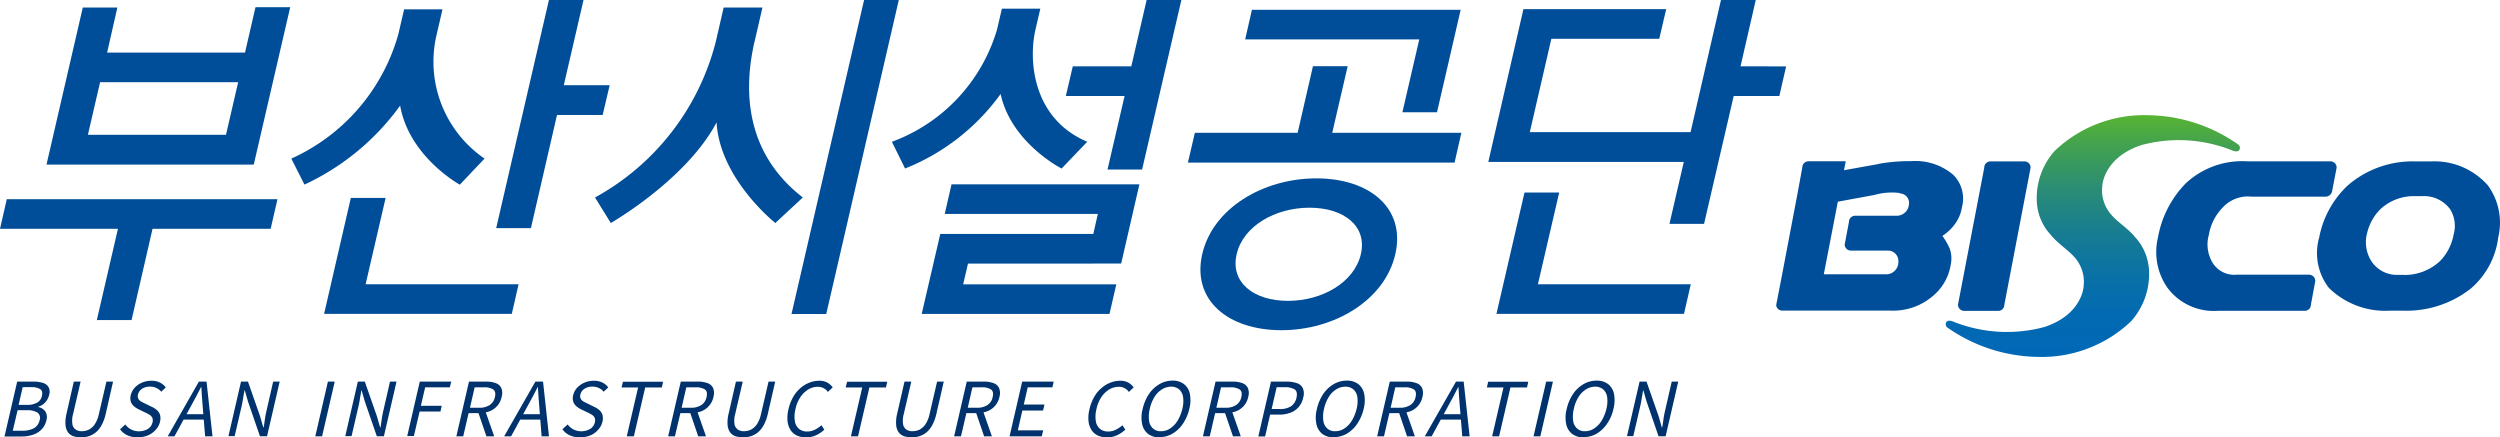
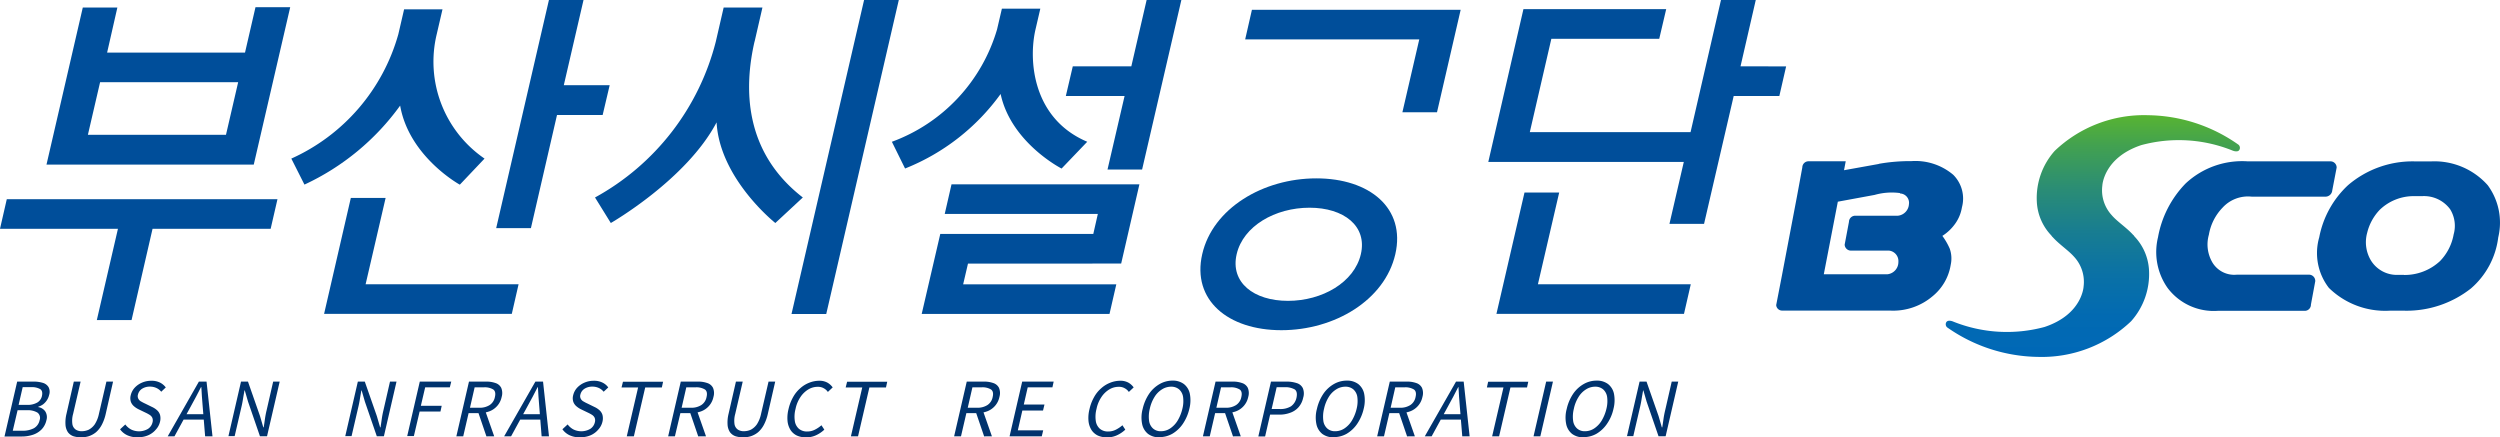
<svg xmlns="http://www.w3.org/2000/svg" xmlns:xlink="http://www.w3.org/1999/xlink" id="logo" width="174.042" height="30.457" viewBox="0 0 174.042 30.457">
  <defs>
    <linearGradient id="linear-gradient" x1="0.5" x2="0.501" y2="2" gradientUnits="objectBoundingBox">
      <stop offset="0" stop-color="#58b431" />
      <stop offset="0.12" stop-color="#43a24f" />
      <stop offset="0.3" stop-color="#2b8d74" />
      <stop offset="0.48" stop-color="#187d91" />
      <stop offset="0.66" stop-color="#0a71a6" />
      <stop offset="0.83" stop-color="#026ab2" />
      <stop offset="1" stop-color="#0068b7" />
    </linearGradient>
    <linearGradient id="linear-gradient-2" y1="-0.992" x2="0.5" y2="1.005" xlink:href="#linear-gradient" />
  </defs>
  <g id="그룹_496" data-name="그룹 496" transform="translate(123.648 8.015)">
    <path id="패스_1280" data-name="패스 1280" d="M151.377,8.28a9,9,0,0,0-6.465,2.487,4.929,4.929,0,0,0-1.243,3.534,3.642,3.642,0,0,0,1.066,2.409h5.725c-.493-.582-1.155-.977-1.579-1.471a2.568,2.568,0,0,1-.652-2.053s.079-1.945,2.714-2.823a10.006,10.006,0,0,1,6.366.385s.355.148.464-.059a.286.286,0,0,0-.109-.385,11.12,11.12,0,0,0-6.3-2.023" transform="translate(-125.52 -8.276)" fill="url(#linear-gradient)" />
    <path id="패스_1281" data-name="패스 1281" d="M144.612,16.789c.484.573,1.145.977,1.579,1.471a2.568,2.568,0,0,1,.652,2.053s-.079,1.945-2.724,2.823a10.038,10.038,0,0,1-6.375-.385s-.348-.148-.464.059a.286.286,0,0,0,.109.385,11.245,11.245,0,0,0,6.3,2.023,9,9,0,0,0,6.465-2.487,4.929,4.929,0,0,0,1.243-3.534,3.674,3.674,0,0,0-1.066-2.418H144.6Z" transform="translate(-125.437 -8.387)" fill="url(#linear-gradient-2)" />
    <path id="패스_1282" data-name="패스 1282" d="M169.554,21.932h-1.086a5.6,5.6,0,0,1-4.214-1.589,3.962,3.962,0,0,1-.671-3.523,6.669,6.669,0,0,1,2-3.622,6.9,6.9,0,0,1,4.747-1.658h1.007a4.96,4.96,0,0,1,3.977,1.658,4.4,4.4,0,0,1,.73,3.632,5.592,5.592,0,0,1-1.9,3.553,7.242,7.242,0,0,1-4.589,1.55h0Zm-.069-2.487a3.621,3.621,0,0,0,2.507-.968,3.557,3.557,0,0,0,.948-1.855,2.191,2.191,0,0,0-.247-1.757,2.262,2.262,0,0,0-1.945-.908h-.522a3.4,3.4,0,0,0-2.428.948,3.5,3.5,0,0,0-.879,1.609,2.465,2.465,0,0,0,.266,1.925,2.116,2.116,0,0,0,1.846,1h.473Z" transform="translate(-125.773 -8.317)" fill="#004e9a" />
-     <path id="패스_1283" data-name="패스 1283" d="M143.163,11.974h0a.424.424,0,0,0-.425-.435h-2.375a.43.43,0,0,0-.425.435h0l-1.829,9.537h0a.435.435,0,0,0,.414.435h2.4a.428.428,0,0,0,.414-.435h0l1.827-9.534Z" transform="translate(-125.448 -8.318)" fill="#004e9a" />
    <path id="패스_1284" data-name="패스 1284" d="M163.163,19.848a.435.435,0,0,0-.4-.425h-5.073a1.772,1.772,0,0,1-1.668-.819,2.478,2.478,0,0,1-.264-1.968,3.559,3.559,0,0,1,.948-1.875,2.394,2.394,0,0,1,2.033-.77h5.134a.474.474,0,0,0,.473-.435h0l.306-1.589h0a.43.43,0,0,0-.425-.435h-5.774a5.758,5.758,0,0,0-4.313,1.539,7.174,7.174,0,0,0-1.925,3.75,4.341,4.341,0,0,0,.671,3.529,4.016,4.016,0,0,0,3.481,1.589h6.08a.428.428,0,0,0,.414-.435h0l.306-1.648h0Z" transform="translate(-125.63 -8.315)" fill="#004e9a" />
    <path id="패스_1285" data-name="패스 1285" d="M132.426,11.716l-2.418.435.118-.622H127.54a.43.43,0,0,0-.435.425l-.375,2.033-1.044,5.488-.4,2.063a.412.412,0,0,0,.414.385h7.511a4.231,4.231,0,0,0,2.971-1.007,3.542,3.542,0,0,0,1.254-2.181,2.056,2.056,0,0,0-.069-1.125,4.646,4.646,0,0,0-.513-.888h0a3.206,3.206,0,0,0,.908-.87,2.7,2.7,0,0,0,.454-1.116,2.335,2.335,0,0,0-.609-2.27,4.071,4.071,0,0,0-2.911-.948,12.469,12.469,0,0,0-2.262.188Zm1.479,2.053a.652.652,0,0,1,.622.75.857.857,0,0,1-.77.8h-2.991a.435.435,0,0,0-.414.425h0l-.3,1.589a.435.435,0,0,0,.435.414h2.645a.735.735,0,0,1,.661.789.854.854,0,0,1-.77.859H128.6l.977-5.053,2.566-.473a4.366,4.366,0,0,1,1.757-.128Z" transform="translate(-125.281 -8.316)" fill="#004e9a" />
  </g>
  <g id="그룹_503" data-name="그룹 503">
    <g id="그룹_497" data-name="그룹 497" transform="translate(0 0.503)">
      <path id="패스_1286" data-name="패스 1286" d="M19.317,14.05H.473L0,16.113H8.211L6.741,22.465H9.159l1.461-6.352h8.222Z" transform="translate(0 -0.687)" fill="#004e9a" />
      <path id="패스_1287" data-name="패스 1287" d="M17.709,11.465,20.246.51H17.829L17.1,3.669h-9.6L8.214.53H5.807L3.28,11.465H17.719ZM16.623,5.731l-.848,3.661H6.162l.849-3.661h9.6Z" transform="translate(-0.043 -0.51)" fill="#004e9a" />
    </g>
    <g id="그룹_498" data-name="그룹 498" transform="translate(62.09)">
      <path id="패스_1288" data-name="패스 1288" d="M70.48,6.551c.73,3.4,4.244,5.191,4.244,5.191L76.51,9.877c-3.82-1.618-4.1-5.685-3.6-7.827L73.244.61H70.569l-.336,1.441A11.9,11.9,0,0,1,62.91,9.878l.918,1.861A15.069,15.069,0,0,0,70.48,6.551Z" transform="translate(-62.91 -0.008)" fill="#004e9a" />
      <path id="패스_1289" data-name="패스 1289" d="M78.082,11.8H80.49L83.223,0H80.805L79.739,4.619H75.664L75.18,6.682h4.09Z" transform="translate(-63.07)" fill="#004e9a" />
      <path id="패스_1290" data-name="패스 1290" d="M78.9,18.517,80.17,13H67.09l-.473,2.063H77.276l-.316,1.392H66.307l-1.293,5.569H78.088l.474-2.063H67.9l.336-1.441Z" transform="translate(-62.938 -0.169)" fill="#004e9a" />
    </g>
    <g id="그룹_499" data-name="그룹 499" transform="translate(103.611)">
      <path id="패스_1291" data-name="패스 1291" d="M109.923,13.58h-2.415l-1.954,8.448h13.057l.473-2.063H108.442Z" transform="translate(-104.988 -0.177)" fill="#004e9a" />
      <path id="패스_1292" data-name="패스 1292" d="M122.538,4.619,123.6,0h-2.422L119.06,9.2H107.869l1.5-6.5h7.511l.484-2.063h-9.939L104.98,11.271h13.611l-1,4.313H120l2.063-8.9h3.178l.473-2.063Z" transform="translate(-104.98)" fill="#004e9a" />
    </g>
    <g id="그룹_500" data-name="그룹 500" transform="translate(41.423)">
      <path id="패스_1293" data-name="패스 1293" d="M55.83,21.861h2.418L63.3,0H60.883Z" transform="translate(-42.151)" fill="#004e9a" />
      <path id="패스_1294" data-name="패스 1294" d="M53.083,2.889,53.626.53h-2.7l-.543,2.359A17.216,17.216,0,0,1,41.97,13.755l1.1,1.777s5.27-3.02,7.363-7.007c.218,3.938,4.09,7.007,4.09,7.007l1.914-1.777c-4.169-3.227-4.082-7.728-3.359-10.866Z" transform="translate(-41.97 -0.007)" fill="#004e9a" />
    </g>
    <g id="그룹_501" data-name="그룹 501" transform="translate(20.282)">
      <path id="패스_1295" data-name="패스 1295" d="M27.144,13.96H24.722L22.86,22.033H35.928L36.4,19.97H25.751Z" transform="translate(-20.58 -0.182)" fill="#004e9a" />
      <path id="패스_1296" data-name="패스 1296" d="M39.707,5.932,41.08,0H38.672L35,15.881h2.418l1.816-7.876h3.178L42.9,5.933Z" transform="translate(-20.739)" fill="#004e9a" />
      <path id="패스_1297" data-name="패스 1297" d="M32.285,12.859,34,11.049a8.174,8.174,0,0,1-3.327-8.666l.4-1.724H28.4L28,2.387a13.487,13.487,0,0,1-7.451,8.662l.914,1.81a17.061,17.061,0,0,0,6.662-5.5c.622,3.563,4.145,5.5,4.145,5.5Z" transform="translate(-20.55 -0.008)" fill="#004e9a" />
    </g>
    <g id="그룹_502" data-name="그룹 502" transform="translate(82.698 0.682)">
      <path id="패스_1298" data-name="패스 1298" d="M98.775,7.826h2.409L102.832.691H88.3L87.83,2.753H99.95Z" transform="translate(-83.843 -0.691)" fill="#004e9a" />
-       <path id="패스_1299" data-name="패스 1299" d="M93.837,9.308,94.913,4.67H92.495L91.429,9.308H84.274L83.79,11.38h18.565l.473-2.073Z" transform="translate(-83.79 -0.743)" fill="#004e9a" />
      <path id="패스_1300" data-name="패스 1300" d="M92.743,12.58c-3.711,0-7.215,2.088-7.945,5.28s1.8,5.29,5.507,5.29,7.2-2.088,7.936-5.29S96.454,12.58,92.743,12.58Zm-1.974,8.527c-2.388,0-4.027-1.283-3.573-3.247s2.684-3.237,5.073-3.237S96.3,15.9,95.842,17.86,93.158,21.107,90.769,21.107Z" transform="translate(-83.802 -0.845)" fill="#004e9a" />
    </g>
  </g>
  <g id="그룹_504" data-name="그룹 504" transform="translate(0.316 26.496)">
    <path id="패스_1301" data-name="패스 1301" d="M.32,30.989,1.2,27.18H2.324a2.144,2.144,0,0,1,.661.087.685.685,0,0,1,.4.3.7.7,0,0,1,.039.543,1.131,1.131,0,0,1-.148.355,1.186,1.186,0,0,1-.257.286,1.044,1.044,0,0,1-.348.174v.03a.731.731,0,0,1,.484.3.747.747,0,0,1,.079.622,1.346,1.346,0,0,1-.325.622,1.523,1.523,0,0,1-.593.375,2.436,2.436,0,0,1-.783.128H.32ZM.893,30.6h.661a1.664,1.664,0,0,0,.809-.174.834.834,0,0,0,.4-.563.461.461,0,0,0-.148-.522,1.286,1.286,0,0,0-.73-.168H1.228L.893,30.6ZM1.307,28.8h.562a1.369,1.369,0,0,0,.74-.168.706.706,0,0,0,.316-.454q.074-.34-.118-.473a1.167,1.167,0,0,0-.641-.138H1.583L1.3,28.8Z" transform="translate(-0.32 -27.11)" fill="#00336e" />
    <path id="패스_1302" data-name="패스 1302" d="M5.686,31.059a1.712,1.712,0,0,1-.522-.079.814.814,0,0,1-.375-.277,1.052,1.052,0,0,1-.168-.513,2.489,2.489,0,0,1,.069-.77L5.2,27.179h.473l-.522,2.25a1.732,1.732,0,0,0-.05.72.569.569,0,0,0,.237.375.736.736,0,0,0,.425.109,1.155,1.155,0,0,0,.484-.109,1.218,1.218,0,0,0,.414-.375,2.146,2.146,0,0,0,.286-.72l.522-2.25h.464L7.423,29.42a3.055,3.055,0,0,1-.277.77,1.794,1.794,0,0,1-.4.513,1.581,1.581,0,0,1-.5.277,1.764,1.764,0,0,1-.563.079Z" transform="translate(-0.377 -27.11)" fill="#00336e" />
    <path id="패스_1303" data-name="패스 1303" d="M9.674,31.058a1.634,1.634,0,0,1-.711-.148A1.265,1.265,0,0,1,8.47,30.5l.365-.336a1.218,1.218,0,0,0,.4.348,1.244,1.244,0,0,0,1.175-.039.738.738,0,0,0,.316-.444.5.5,0,0,0-.01-.325.487.487,0,0,0-.174-.2,2.484,2.484,0,0,0-.286-.157l-.5-.241a1.467,1.467,0,0,1-.306-.2.745.745,0,0,1-.227-.316.811.811,0,0,1-.01-.464,1.168,1.168,0,0,1,.277-.522A1.491,1.491,0,0,1,10,27.25a1.6,1.6,0,0,1,.652-.128,1.289,1.289,0,0,1,.6.128,1.136,1.136,0,0,1,.4.336l-.317.3a.919.919,0,0,0-.325-.257,1.062,1.062,0,0,0-.454-.1,1,1,0,0,0-.553.148.661.661,0,0,0-.286.4.39.39,0,0,0,.03.306.453.453,0,0,0,.2.188,2.755,2.755,0,0,0,.266.138l.484.237a1.392,1.392,0,0,1,.348.227.712.712,0,0,1,.207.325.957.957,0,0,1,0,.473,1.207,1.207,0,0,1-.286.543,1.449,1.449,0,0,1-.533.4,1.707,1.707,0,0,1-.72.138Z" transform="translate(-0.427 -27.11)" fill="#00336e" />
    <path id="패스_1304" data-name="패스 1304" d="M11.83,30.989,14,27.18h.533l.414,3.809h-.513l-.174-2.132c-.02-.218-.039-.435-.05-.641s-.03-.425-.039-.652h-.024c-.109.218-.218.435-.336.652s-.227.425-.348.641L12.3,30.989H11.82Zm.938-1.164.087-.375h1.759l-.087.375Z" transform="translate(-0.47 -27.11)" fill="#00336e" />
    <path id="패스_1305" data-name="패스 1305" d="M16.11,30.991l.879-3.809h.484l.839,2.4.227.783h.03q.044-.281.087-.593a6.1,6.1,0,0,1,.118-.609l.454-1.984h.454L18.8,30.986h-.493l-.829-2.409-.227-.783h-.022c-.03.188-.069.385-.1.582s-.069.4-.118.6l-.464,2H16.1Z" transform="translate(-0.526 -27.111)" fill="#00336e" />
-     <path id="패스_1306" data-name="패스 1306" d="M22.24,30.989l.879-3.809h.473l-.879,3.809Z" transform="translate(-0.606 -27.11)" fill="#00336e" />
    <path id="패스_1307" data-name="패스 1307" d="M24.35,30.991l.879-3.809h.484l.839,2.4.227.783h.03q.044-.281.087-.593a6.1,6.1,0,0,1,.118-.609l.454-1.984h.454l-.879,3.809h-.493l-.829-2.409-.227-.783h-.02c-.03.188-.069.385-.1.582s-.069.4-.118.6l-.464,2H24.34Z" transform="translate(-0.633 -27.111)" fill="#00336e" />
    <path id="패스_1308" data-name="패스 1308" d="M28.72,30.989,29.6,27.18H31.79l-.1.4H29.974l-.3,1.283h1.451l-.087.4H29.588l-.4,1.707H28.72Z" transform="translate(-0.691 -27.11)" fill="#00336e" />
    <path id="패스_1309" data-name="패스 1309" d="M32.19,30.989l.879-3.809h1.184a1.867,1.867,0,0,1,.661.1.673.673,0,0,1,.4.336.945.945,0,0,1,.03.632,1.359,1.359,0,0,1-.87,1.007,2.081,2.081,0,0,1-.72.118h-.711l-.375,1.618ZM33.138,29h.641a1.275,1.275,0,0,0,.73-.188.853.853,0,0,0,.365-.563c.059-.247.02-.425-.118-.522a1.131,1.131,0,0,0-.652-.148h-.641Zm1.145,1.993-.593-1.74.435-.257.7,1.993Z" transform="translate(-0.736 -27.11)" fill="#00336e" />
    <path id="패스_1310" data-name="패스 1310" d="M35.56,30.989l2.175-3.809h.533l.414,3.809h-.513L38,28.858c-.02-.218-.039-.435-.05-.641s-.03-.425-.039-.652h-.02c-.109.218-.218.435-.336.652s-.227.425-.348.641l-1.164,2.132H35.55Zm.938-1.164.087-.375h1.759l-.087.375Z" transform="translate(-0.779 -27.11)" fill="#00336e" />
    <path id="패스_1311" data-name="패스 1311" d="M40.874,31.059a1.634,1.634,0,0,1-.711-.148,1.265,1.265,0,0,1-.493-.414l.365-.336a1.218,1.218,0,0,0,.4.348,1.244,1.244,0,0,0,1.175-.039.738.738,0,0,0,.316-.444.5.5,0,0,0-.01-.325.487.487,0,0,0-.174-.2,2.484,2.484,0,0,0-.286-.157l-.493-.237a1.467,1.467,0,0,1-.306-.2.745.745,0,0,1-.227-.316.811.811,0,0,1-.01-.464,1.168,1.168,0,0,1,.277-.522,1.491,1.491,0,0,1,.513-.355,1.6,1.6,0,0,1,.652-.128,1.289,1.289,0,0,1,.6.128,1.057,1.057,0,0,1,.4.336l-.321.3a.919.919,0,0,0-.325-.257,1.062,1.062,0,0,0-.454-.1,1,1,0,0,0-.553.148.661.661,0,0,0-.286.4.39.39,0,0,0,.03.306.453.453,0,0,0,.2.188,2.756,2.756,0,0,0,.266.138l.484.237a1.392,1.392,0,0,1,.348.227.712.712,0,0,1,.207.325.957.957,0,0,1,0,.473,1.207,1.207,0,0,1-.286.543,1.449,1.449,0,0,1-.533.4,1.707,1.707,0,0,1-.72.138Z" transform="translate(-0.833 -27.11)" fill="#00336e" />
    <path id="패스_1312" data-name="패스 1312" d="M44.205,30.989l.789-3.4H43.84l.1-.4h2.793l-.087.4H45.488l-.789,3.4h-.484Z" transform="translate(-0.887 -27.11)" fill="#00336e" />
    <path id="패스_1313" data-name="패스 1313" d="M47.13,30.989l.879-3.809h1.183a1.867,1.867,0,0,1,.661.1.673.673,0,0,1,.4.336.945.945,0,0,1,.03.632,1.359,1.359,0,0,1-.87,1.007,2.081,2.081,0,0,1-.72.118h-.711L47.6,30.989ZM48.068,29h.641a1.275,1.275,0,0,0,.73-.188.853.853,0,0,0,.365-.563c.059-.247.02-.425-.118-.522a1.131,1.131,0,0,0-.652-.148h-.641Zm1.155,1.993-.593-1.74.435-.257.7,1.993Z" transform="translate(-0.931 -27.11)" fill="#00336e" />
    <path id="패스_1314" data-name="패스 1314" d="M52.386,31.059a1.712,1.712,0,0,1-.522-.079.814.814,0,0,1-.375-.277,1.052,1.052,0,0,1-.168-.513,2.488,2.488,0,0,1,.069-.77l.513-2.241h.473l-.522,2.25a1.732,1.732,0,0,0-.05.72.569.569,0,0,0,.237.375.736.736,0,0,0,.425.109,1.155,1.155,0,0,0,.484-.109,1.218,1.218,0,0,0,.414-.375,2.147,2.147,0,0,0,.287-.72l.522-2.25h.464l-.513,2.241a3.055,3.055,0,0,1-.277.77,1.794,1.794,0,0,1-.4.513,1.581,1.581,0,0,1-.5.277,1.764,1.764,0,0,1-.563.079Z" transform="translate(-0.985 -27.11)" fill="#00336e" />
    <path id="패스_1315" data-name="패스 1315" d="M56.823,31.058a1.446,1.446,0,0,1-.632-.128,1.089,1.089,0,0,1-.435-.385,1.448,1.448,0,0,1-.207-.622,2.477,2.477,0,0,1,.069-.829,3.078,3.078,0,0,1,.316-.829,2.246,2.246,0,0,1,.5-.622,2.044,2.044,0,0,1,.622-.385,1.886,1.886,0,0,1,.7-.138,1.131,1.131,0,0,1,.582.138,1.148,1.148,0,0,1,.355.325l-.336.316a.793.793,0,0,0-.286-.257.783.783,0,0,0-.414-.1,1.255,1.255,0,0,0-.671.188,1.74,1.74,0,0,0-.543.533,2.273,2.273,0,0,0-.336.819,2.088,2.088,0,0,0-.05.839.881.881,0,0,0,.286.543.861.861,0,0,0,.582.188,1.152,1.152,0,0,0,.513-.118,2.2,2.2,0,0,0,.473-.316l.2.306a2.152,2.152,0,0,1-.6.4,1.632,1.632,0,0,1-.691.138Z" transform="translate(-1.04 -27.109)" fill="#00336e" />
    <path id="패스_1316" data-name="패스 1316" d="M60.015,30.989l.789-3.4H59.65l.1-.4h2.793l-.087.4H61.3l-.789,3.4h-.484Z" transform="translate(-1.093 -27.11)" fill="#00336e" />
-     <path id="패스_1317" data-name="패스 1317" d="M64.276,31.059a1.712,1.712,0,0,1-.522-.079.814.814,0,0,1-.375-.277,1.052,1.052,0,0,1-.168-.513,2.488,2.488,0,0,1,.069-.77l.513-2.241h.473l-.522,2.25a1.732,1.732,0,0,0-.05.72.569.569,0,0,0,.237.375.736.736,0,0,0,.425.109,1.155,1.155,0,0,0,.484-.109,1.218,1.218,0,0,0,.414-.375,2.146,2.146,0,0,0,.286-.72l.522-2.25h.464l-.513,2.241a3.055,3.055,0,0,1-.277.77,1.794,1.794,0,0,1-.4.513,1.581,1.581,0,0,1-.5.277,1.764,1.764,0,0,1-.563.079Z" transform="translate(-1.14 -27.11)" fill="#00336e" />
    <path id="패스_1318" data-name="패스 1318" d="M67.3,30.989l.879-3.809h1.184a1.867,1.867,0,0,1,.661.1.673.673,0,0,1,.4.336.945.945,0,0,1,.03.632,1.359,1.359,0,0,1-.87,1.007,2.081,2.081,0,0,1-.72.118h-.711l-.375,1.618ZM68.248,29h.641a1.275,1.275,0,0,0,.73-.188.853.853,0,0,0,.365-.563c.059-.247.02-.425-.118-.522a1.131,1.131,0,0,0-.652-.148h-.641L68.248,29Zm1.141,1.993-.593-1.74.435-.257.7,1.993Z" transform="translate(-1.193 -27.11)" fill="#00336e" />
    <path id="패스_1319" data-name="패스 1319" d="M71.21,30.989l.879-3.809h2.191l-.087.4H72.473L72.2,28.778h1.44l-.1.414H72.1l-.316,1.382h1.767l-.1.414H71.2Z" transform="translate(-1.243 -27.11)" fill="#00336e" />
    <path id="패스_1320" data-name="패스 1320" d="M78.053,31.058a1.446,1.446,0,0,1-.632-.128,1.089,1.089,0,0,1-.435-.385,1.448,1.448,0,0,1-.207-.622,2.478,2.478,0,0,1,.069-.829,3.078,3.078,0,0,1,.316-.829,2.246,2.246,0,0,1,.5-.622,2.044,2.044,0,0,1,.622-.385,1.886,1.886,0,0,1,.7-.138,1.131,1.131,0,0,1,.582.138,1.148,1.148,0,0,1,.355.325l-.336.316a.793.793,0,0,0-.286-.257.783.783,0,0,0-.414-.1,1.255,1.255,0,0,0-.671.188,1.74,1.74,0,0,0-.543.533,2.273,2.273,0,0,0-.336.819,2.088,2.088,0,0,0-.05.839.881.881,0,0,0,.286.543.861.861,0,0,0,.582.188,1.152,1.152,0,0,0,.513-.118,2.2,2.2,0,0,0,.473-.316l.2.306a2.153,2.153,0,0,1-.6.4,1.631,1.631,0,0,1-.691.138Z" transform="translate(-1.317 -27.109)" fill="#00336e" />
    <path id="패스_1321" data-name="패스 1321" d="M81.764,31.058a1.272,1.272,0,0,1-.789-.237,1.175,1.175,0,0,1-.414-.691,2.291,2.291,0,0,1,.039-1.056,3.111,3.111,0,0,1,.454-1.056,2.234,2.234,0,0,1,.73-.671,1.8,1.8,0,0,1,.894-.237,1.272,1.272,0,0,1,.789.237,1.155,1.155,0,0,1,.414.671,2.373,2.373,0,0,1-.03,1.044,3.111,3.111,0,0,1-.454,1.056,2.3,2.3,0,0,1-.73.691,1.827,1.827,0,0,1-.9.237Zm.1-.425a1.157,1.157,0,0,0,.641-.188,1.726,1.726,0,0,0,.522-.543,2.86,2.86,0,0,0,.336-.829,2.182,2.182,0,0,0,.05-.819.87.87,0,0,0-.277-.533.831.831,0,0,0-.553-.188,1.181,1.181,0,0,0-.641.188,1.592,1.592,0,0,0-.522.533,2.542,2.542,0,0,0-.325.819,2.224,2.224,0,0,0-.05.829.87.87,0,0,0,.277.543.783.783,0,0,0,.553.188Z" transform="translate(-1.366 -27.109)" fill="#00336e" />
    <path id="패스_1322" data-name="패스 1322" d="M84.85,30.989l.879-3.809h1.184a1.867,1.867,0,0,1,.661.1.673.673,0,0,1,.4.336.945.945,0,0,1,.03.632,1.359,1.359,0,0,1-.87,1.007,2.081,2.081,0,0,1-.72.118H85.7l-.375,1.618ZM85.788,29h.641a1.275,1.275,0,0,0,.73-.188.853.853,0,0,0,.365-.563c.059-.247.02-.425-.118-.522a1.131,1.131,0,0,0-.652-.148h-.643L85.786,29Zm1.155,1.993-.593-1.74.435-.257.7,1.993Z" transform="translate(-1.422 -27.11)" fill="#00336e" />
    <path id="패스_1323" data-name="패스 1323" d="M88.76,30.989l.879-3.809h1.086a2.175,2.175,0,0,1,.72.109.681.681,0,0,1,.414.355.976.976,0,0,1,.02.661,1.439,1.439,0,0,1-.325.661,1.371,1.371,0,0,1-.582.385,2.082,2.082,0,0,1-.76.128h-.634L89.23,31h-.47Zm.918-1.9h.563a1.417,1.417,0,0,0,.789-.188.978.978,0,0,0,.385-.6c.059-.277.02-.464-.118-.573a1.319,1.319,0,0,0-.72-.157h-.543l-.348,1.51Z" transform="translate(-1.473 -27.11)" fill="#00336e" />
    <path id="패스_1324" data-name="패스 1324" d="M94.054,31.058a1.272,1.272,0,0,1-.789-.237,1.175,1.175,0,0,1-.414-.691,2.291,2.291,0,0,1,.039-1.056,3.111,3.111,0,0,1,.454-1.056,2.235,2.235,0,0,1,.73-.671,1.8,1.8,0,0,1,.9-.237,1.272,1.272,0,0,1,.789.237,1.155,1.155,0,0,1,.414.671,2.373,2.373,0,0,1-.03,1.044,3.111,3.111,0,0,1-.454,1.056,2.3,2.3,0,0,1-.73.691,1.827,1.827,0,0,1-.9.237Zm.1-.425a1.157,1.157,0,0,0,.641-.188,1.726,1.726,0,0,0,.522-.543,2.86,2.86,0,0,0,.336-.829,2.183,2.183,0,0,0,.05-.819.87.87,0,0,0-.277-.533.831.831,0,0,0-.553-.188,1.181,1.181,0,0,0-.641.188,1.591,1.591,0,0,0-.522.533,2.542,2.542,0,0,0-.325.819,2.224,2.224,0,0,0-.05.829.87.87,0,0,0,.277.543.783.783,0,0,0,.553.188Z" transform="translate(-1.525 -27.109)" fill="#00336e" />
    <path id="패스_1325" data-name="패스 1325" d="M97.14,30.989l.879-3.809H99.2a1.867,1.867,0,0,1,.661.1.673.673,0,0,1,.4.336.945.945,0,0,1,.03.632,1.359,1.359,0,0,1-.87,1.007,2.081,2.081,0,0,1-.72.118h-.711l-.375,1.618ZM98.078,29h.641a1.275,1.275,0,0,0,.73-.188.853.853,0,0,0,.365-.563c.059-.247.02-.425-.118-.522a1.131,1.131,0,0,0-.652-.148H98.4L98.078,29Zm1.145,1.993-.593-1.74.435-.257.7,1.993Z" transform="translate(-1.582 -27.11)" fill="#00336e" />
    <path id="패스_1326" data-name="패스 1326" d="M100.5,30.989l2.175-3.809h.533l.414,3.809h-.513l-.174-2.132c-.02-.218-.039-.435-.05-.641s-.03-.425-.039-.652h-.02c-.109.218-.218.435-.336.652s-.227.425-.348.641l-1.164,2.132h-.484Zm.938-1.164.087-.375h1.759l-.087.375Z" transform="translate(-1.627 -27.11)" fill="#00336e" />
    <path id="패스_1327" data-name="패스 1327" d="M105.245,30.989l.789-3.4H104.88l.087-.4h2.793l-.087.4h-1.155l-.789,3.4Z" transform="translate(-1.683 -27.11)" fill="#00336e" />
    <path id="패스_1328" data-name="패스 1328" d="M108.17,30.989l.879-3.809h.473l-.879,3.809Z" transform="translate(-1.726 -27.11)" fill="#00336e" />
    <path id="패스_1329" data-name="패스 1329" d="M111.674,31.058a1.272,1.272,0,0,1-.789-.237,1.175,1.175,0,0,1-.414-.691,2.291,2.291,0,0,1,.039-1.056,3.111,3.111,0,0,1,.454-1.056,2.234,2.234,0,0,1,.73-.671,1.8,1.8,0,0,1,.9-.237,1.272,1.272,0,0,1,.789.237,1.155,1.155,0,0,1,.414.671,2.373,2.373,0,0,1-.03,1.044,2.929,2.929,0,0,1-.454,1.056,2.3,2.3,0,0,1-.73.691,1.827,1.827,0,0,1-.9.237Zm.1-.425a1.157,1.157,0,0,0,.641-.188,1.726,1.726,0,0,0,.522-.543,2.86,2.86,0,0,0,.336-.829,2.182,2.182,0,0,0,.05-.819.87.87,0,0,0-.277-.533.831.831,0,0,0-.553-.188,1.181,1.181,0,0,0-.641.188,1.591,1.591,0,0,0-.522.533,2.455,2.455,0,0,0-.325.819,2.224,2.224,0,0,0-.05.829.87.87,0,0,0,.277.543.783.783,0,0,0,.553.188Z" transform="translate(-1.755 -27.109)" fill="#00336e" />
    <path id="패스_1330" data-name="패스 1330" d="M114.759,30.991l.879-3.809h.484l.839,2.4.227.783h.03q.044-.281.087-.593a6.1,6.1,0,0,1,.118-.609l.454-1.984h.454l-.879,3.809h-.493l-.829-2.409-.227-.783h-.02c-.03.188-.069.385-.1.582s-.069.4-.118.6l-.464,2h-.454Z" transform="translate(-1.812 -27.111)" fill="#00336e" />
  </g>
</svg>